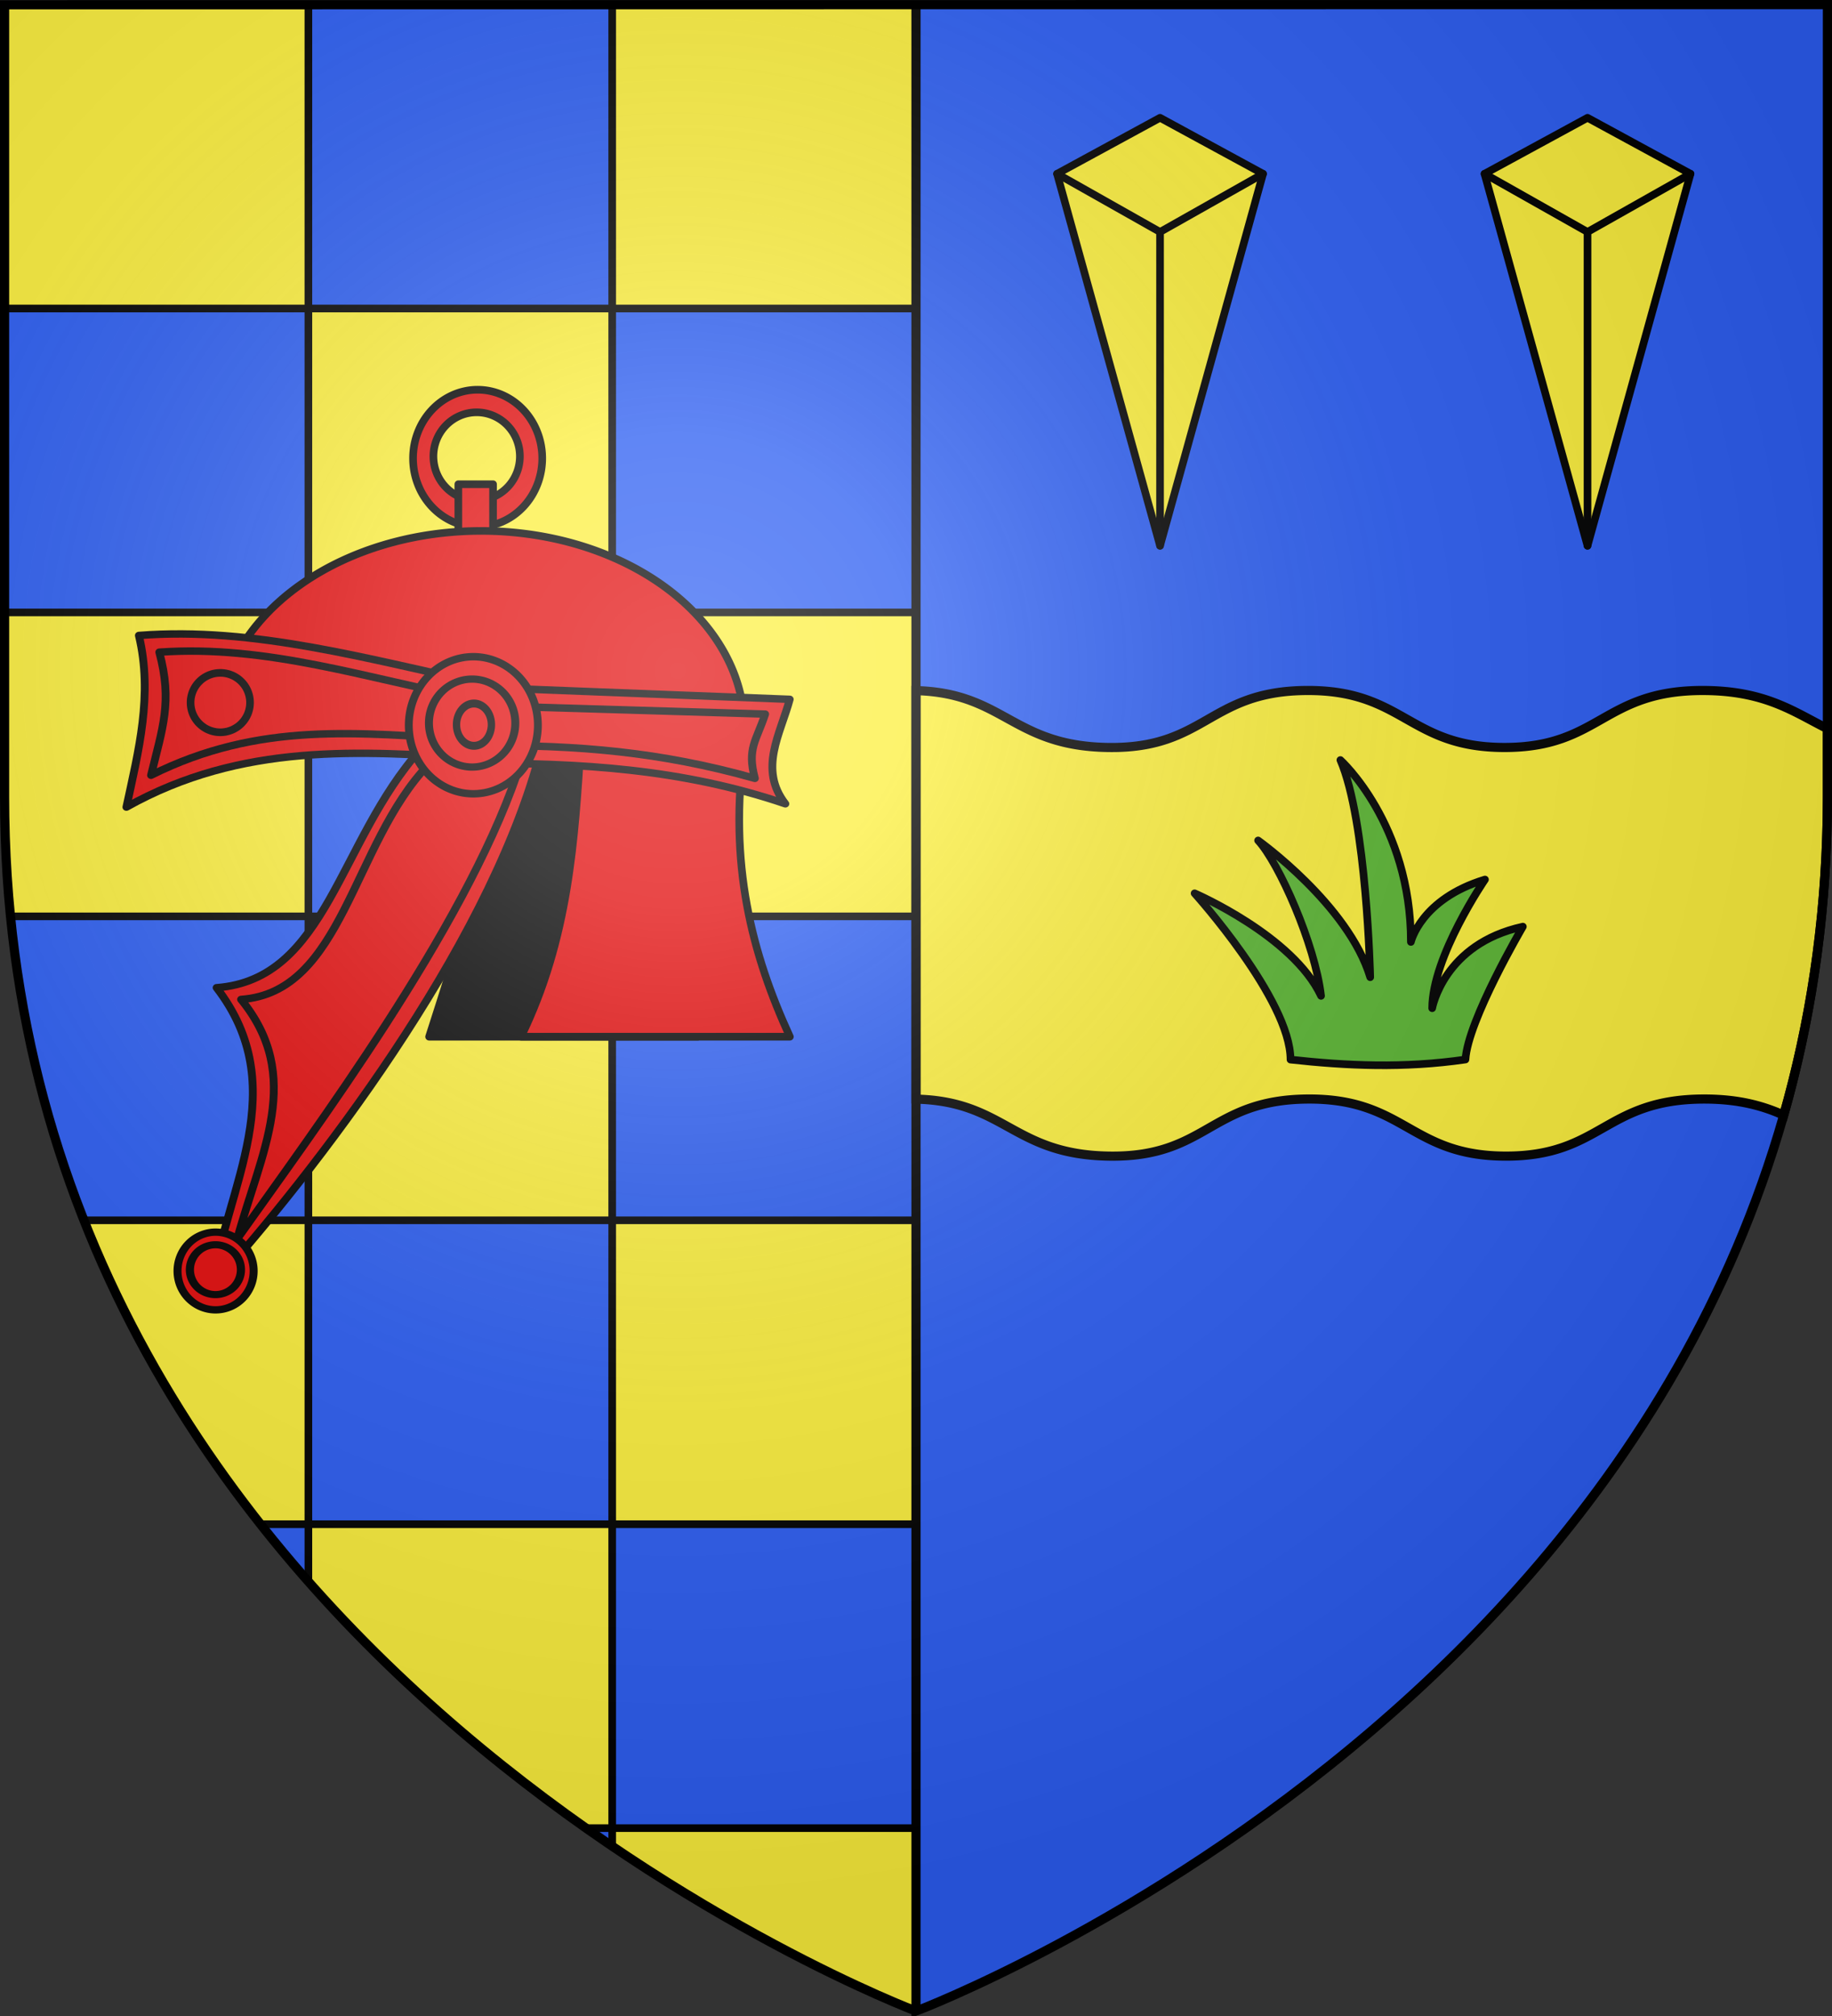
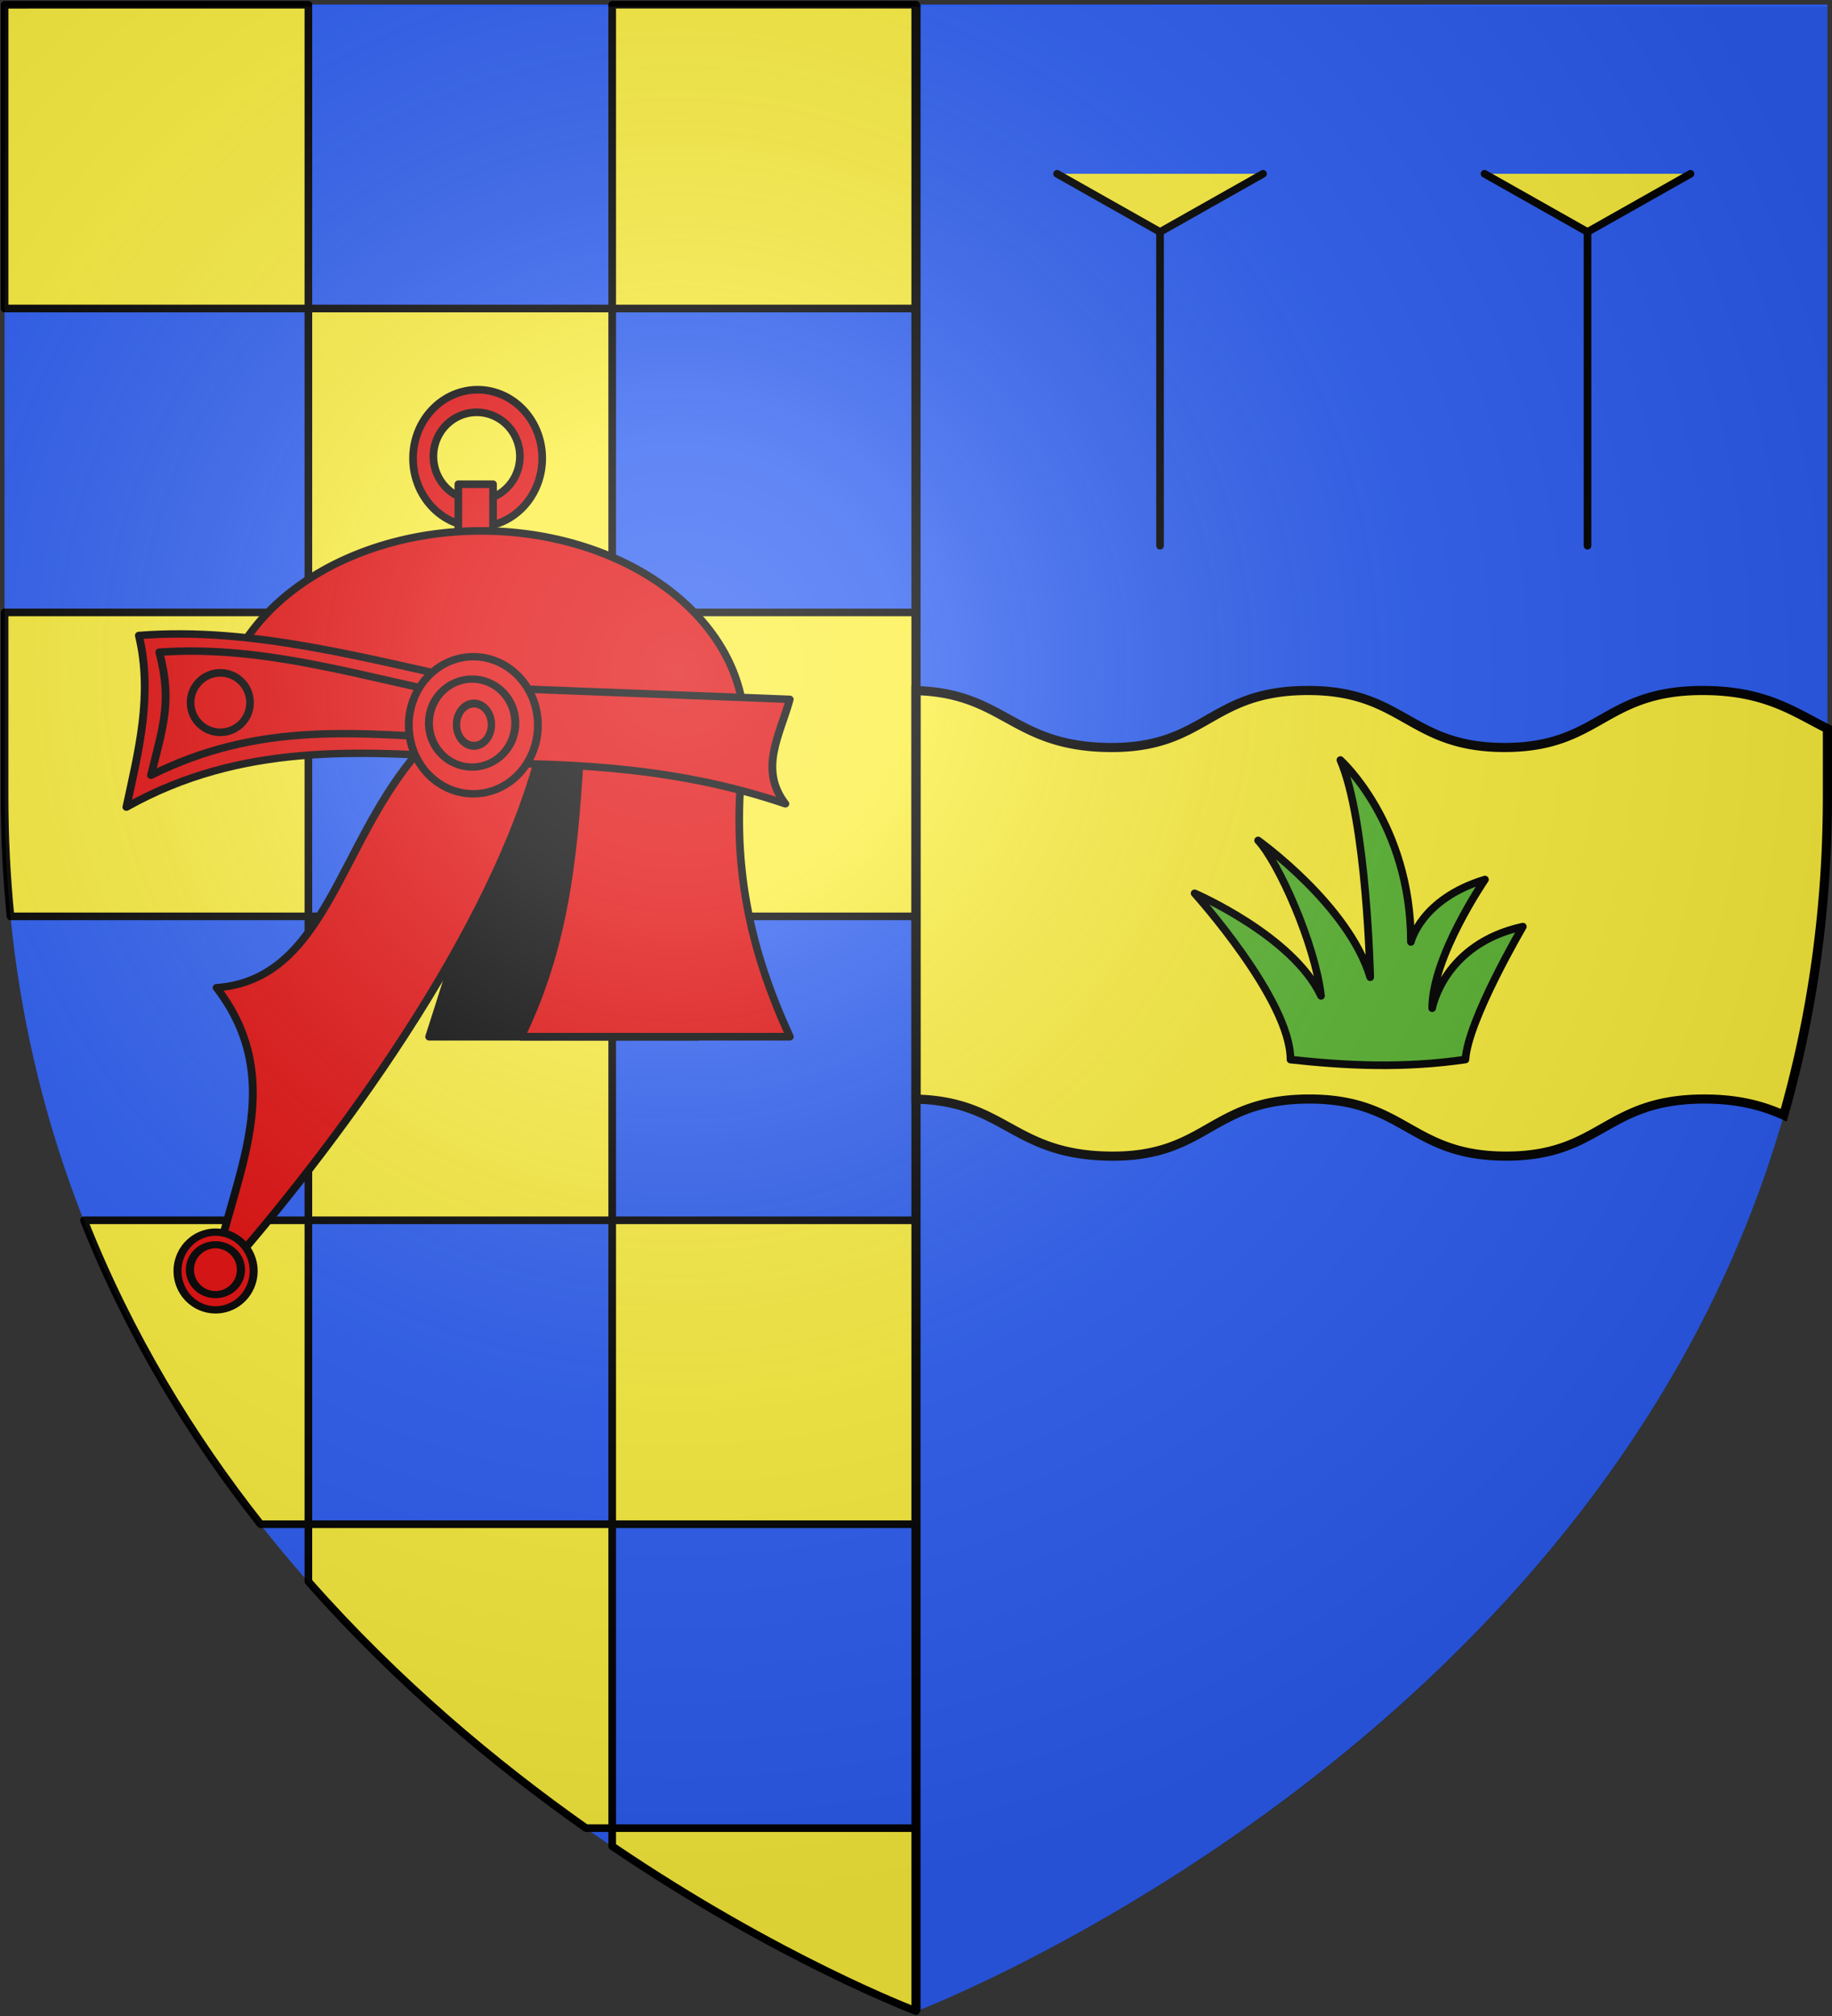
<svg xmlns="http://www.w3.org/2000/svg" xmlns:xlink="http://www.w3.org/1999/xlink" width="600" height="660">
  <rect width="100%" height="100%" fill="#333333" stroke="none" />
  <radialGradient id="c" cx="221.445" cy="226.331" r="300" gradientTransform="matrix(1.353 0 0 1.349 -77.63 -85.747)" gradientUnits="userSpaceOnUse">
    <stop offset="0" stop-color="#fff" stop-opacity=".314" />
    <stop offset=".19" stop-color="#fff" stop-opacity=".251" />
    <stop offset=".6" stop-color="#6b6b6b" stop-opacity=".125" />
    <stop offset="1" stop-opacity=".125" />
  </radialGradient>
  <path fill="#2b5df2" fill-rule="evenodd" d="M1.5 1.5v259.246c0 13.518.669 26.64 1.938 39.39C29.008 556.583 300 658.5 300 658.5V1.5z" />
  <path fill="#fcef3c" stroke="#000" stroke-linejoin="round" stroke-width="2.5" d="m300 1.53-99.5.01V101H300zM200.5 101H101v99.5h99.5zm0 99.5V300H300v-99.5zm0 99.5H101v99.5h99.5zm0 99.5V499H300v-99.5zm0 99.5H101v18.764c29.187 33.086 61.234 59.823 90.928 80.736h8.572zm0 99.5v5.914c54.798 37.151 99.5 53.982 99.5 53.982V598.5zM101 499v-99.5H27.498c14.878 37.622 35.09 70.694 57.83 99.5zm0-199v-99.5H1.5v60.188c0 13.488.669 26.59 1.94 39.312zm0-199V1.549l-99.5.01V101z" />
  <path fill="#2b5df2" fill-rule="evenodd" d="M300 1.5v657s271.164-102.986 296.563-358.363a398 398 0 0 0 1.937-39.39V1.5z" />
  <g stroke="#000">
    <path fill="#fcef3c" fill-rule="evenodd" stroke-width="2.997" d="M427.75 226.055c-31.964.26-32.87 19.174-64.937 18.656-31.303-.506-33.908-17.826-62.813-18.62v133.745c29.225.679 31.71 18.148 63.156 18.656 32.101.519 33.035-18.427 65.031-18.687 32.007-.26 33.543 18.636 64.94 18.687s32.41-18.687 65.031-18.687c11.492 0 19.378 2.304 26.031 5.28 6.785-23.821 11.425-49.262 13.334-76.378l.04-.568q.205-3 .367-6.026.019-.328.037-.656.164-3.166.275-6.363c.016-.434.027-.87.041-1.305a401 401 0 0 0 .166-6.953q.042-2.69.047-5.402c0-.23.004-.458.004-.688v-22.193c-11.002-5.48-20.34-12.498-40.904-12.498-32.588 0-33.604 18.707-64.969 18.656s-32.902-18.916-64.877-18.656z" />
    <path fill="none" stroke-width="3" d="M300 658.5V1.5" />
  </g>
  <g id="a" fill="#fcef3c" stroke="#000" stroke-linecap="round" stroke-linejoin="round" stroke-width="2.519">
-     <path d="M346 66.249 380 189 414 66.25l-34-18.484z" transform="matrix(.992 0 0 .992 2.968 -8.82)" />
    <path d="M380 189V85.443m-34-19.194 34 19.194 34-19.194" transform="matrix(.992 0 0 .992 2.968 -8.82)" />
  </g>
  <use xlink:href="#a" width="100%" height="100%" transform="translate(140)" />
  <g stroke="#000" stroke-linecap="round" stroke-linejoin="round">
    <path fill="#5ab532" stroke-width="2.5" d="M479.957 346.864c.751-12.79 18.793-43.5 18.793-43.5-25.936 5.642-29.694 26.705-29.694 26.705 0-16.927 17.291-42.127 17.291-42.127-21.05 6.395-24.263 20.435-24.263 20.435 0-38.744-23.093-59.554-23.093-59.554 8.645 19.935 9.769 71.095 9.769 71.095-7.142-23.697-36.717-44.766-36.717-44.766 6.834 7.346 18.662 34.049 20.616 50.876-9.255-19.723-41.41-33.573-41.41-33.573s31.408 34.773 31.408 54.437c18.32 2.018 37.073 2.91 57.3-.028" />
    <g fill="#e20909" stroke-width="2.008">
      <path d="M-190.209 173.38a16.977 18.035 0 0 0-16.795 18.22v.029a16.977 18.035 0 0 0 17.172 17.818 16.977 18.035 0 0 0 16.78-18.232 16.977 18.035 0 0 0-17.157-17.834m-.2 5.936a11.364 11.582 0 0 1 11.485 11.454 11.364 11.582 0 0 1-11.232 11.71 11.364 11.582 0 0 1-11.494-11.443l-.002-.02a11.364 11.582 0 0 1 11.244-11.7" transform="matrix(1.246 0 0 1.245 393.207 -88.264)" />
      <path d="M297.874 208.515h9.128v12.593h-9.128z" transform="matrix(1.246 0 0 1.245 -221.043 -101.077)" />
      <path stroke-width="2.797" d="M331.429 565.22a95.714 72.857 0 0 1-47.858 63.095 95.714 72.857 0 0 1-95.714 0A95.714 72.857 0 0 1 140 565.22" transform="matrix(-.901 0 0 -.887 369.945 739.786)" />
      <path fill="#000" fill-rule="evenodd" d="m305.938 276.207 43.013 1.042 11.905 76.547h-70.664c7.464-23.289 15.247-46.206 15.746-77.589" transform="matrix(1.246 0 0 1.245 -221.043 -101.077)" />
      <path fill-rule="evenodd" d="m330.1 276.207 43.013 1.042c-4.39 31.182 2.05 55.023 11.906 76.547h-70.664c12.62-25.863 14.106-51.726 15.746-77.589" transform="matrix(1.246 0 0 1.245 -221.043 -101.077)" />
      <g fill-rule="evenodd" stroke-width="4.337">
        <path d="M295.322 480.515c-1.467 5.982 66.708-.229 65.109 5.85-29.613 112.563-123.783 240.734-180.58 307.667 8.18-58.134 45.057-116.267 2.62-174.4 61.059-4.812 67.282-85.325 112.851-139.117" transform="matrix(.592 0 0 .561 -37.083 -24.258)" />
-         <path d="M299.586 489.552c-2.38 7.682 51.652-2.408 49.063 5.494-29.895 91.265-111.09 206.2-154.78 271.19 13.051-50.524 37.094-94.597 2.14-139.757 56.398-4.15 61.487-90.537 103.577-136.927" transform="matrix(.592 0 0 .561 -37.083 -24.258)" />
      </g>
      <g stroke-width="4.337">
        <g fill-rule="evenodd">
          <g stroke-width="3.579">
            <path d="M255.432 431.749c52.608-4.385 105.217 11.669 157.825 23.422l-2.844 35.785c-54.055-3.672-108.126-7.706-160.668 23.422 5.506-27.092 12.173-54.038 5.687-82.63" transform="matrix(.718 0 0 .68 -137.915 -85.549)" />
            <path d="M264.744 439.79c49.613-3.68 94.61 12.791 144.222 22.658l-2.682 19.37c-50.977-3.083-95.755-8.903-145.306 17.228 5.193-22.743 9.883-35.254 3.766-59.255" transform="matrix(.718 0 0 .68 -137.915 -85.549)" />
          </g>
          <path d="m413.414 444.725 168.857 6.885c-5.177 20.327-17.381 40.653-2.424 60.98-57.094-20.496-114.187-23.882-171.28-23.605z" transform="matrix(.592 0 0 .561 -86.055 -24.409)" />
-           <path d="m416.689 455.423 151.987 4.806c-4.791 15.527-10.153 19.93-5.685 37.51-52.845-15.658-97.944-19.378-150.79-19.167z" transform="matrix(.592 0 0 .561 -86.055 -24.409)" />
        </g>
        <path d="M260.002 275.628a35.714 40 0 0 1 35.332-40.406 35.714 40 0 0 1 36.092 39.555 35.714 40 0 0 1-35.301 40.44 35.714 40 0 0 1-36.122-39.52" transform="matrix(.592 0 0 .561 -20.038 83.034)" />
        <path stroke-width="6.615" d="M260.002 275.628a35.714 40 0 0 1 35.332-40.406 35.714 40 0 0 1 36.092 39.555 35.714 40 0 0 1-35.301 40.44 35.714 40 0 0 1-36.122-39.52" transform="matrix(.396 0 0 .36 37.523 137.643)" />
        <path stroke-width="15.043" d="M260.002 275.628a35.714 40 0 0 1 35.332-40.406 35.714 40 0 0 1 36.092 39.555 35.714 40 0 0 1-35.301 40.44 35.714 40 0 0 1-36.122-39.52" transform="matrix(.16 0 0 .173 107.914 189.63)" />
      </g>
      <g stroke-width="7.502">
        <path d="M260.002 275.628a35.714 40 0 0 1 35.332-40.406 35.714 40 0 0 1 36.092 39.555 35.714 40 0 0 1-35.301 40.44 35.714 40 0 0 1-36.122-39.52" transform="matrix(.349 0 0 .318 -32.597 328.585)" />
        <path stroke-width="11.441" d="M260.002 275.628a35.714 40 0 0 1 35.332-40.406 35.714 40 0 0 1 36.092 39.555 35.714 40 0 0 1-35.301 40.44 35.714 40 0 0 1-36.122-39.52" transform="matrix(.234 0 0 .204 1.36 359.528)" />
      </g>
      <path d="M227.5 266.017a7.813 7.813 0 0 1 7.73-7.892 7.813 7.813 0 0 1 7.895 7.726 7.813 7.813 0 0 1-7.723 7.898 7.813 7.813 0 0 1-7.901-7.719" transform="matrix(1.246 0 0 1.245 -221.043 -101.077)" />
    </g>
  </g>
  <path fill="url(#c)" fill-rule="evenodd" d="M300 658.5s298.5-112.32 298.5-397.772V2.176H1.5v258.552C1.5 546.18 300 658.5 300 658.5" />
-   <path fill="none" stroke="#000" stroke-width="3" d="M300 658.397S1.5 546.095 1.5 260.688V1.558l597-.058v259.188c0 285.407-298.5 397.71-298.5 397.71z" />
</svg>